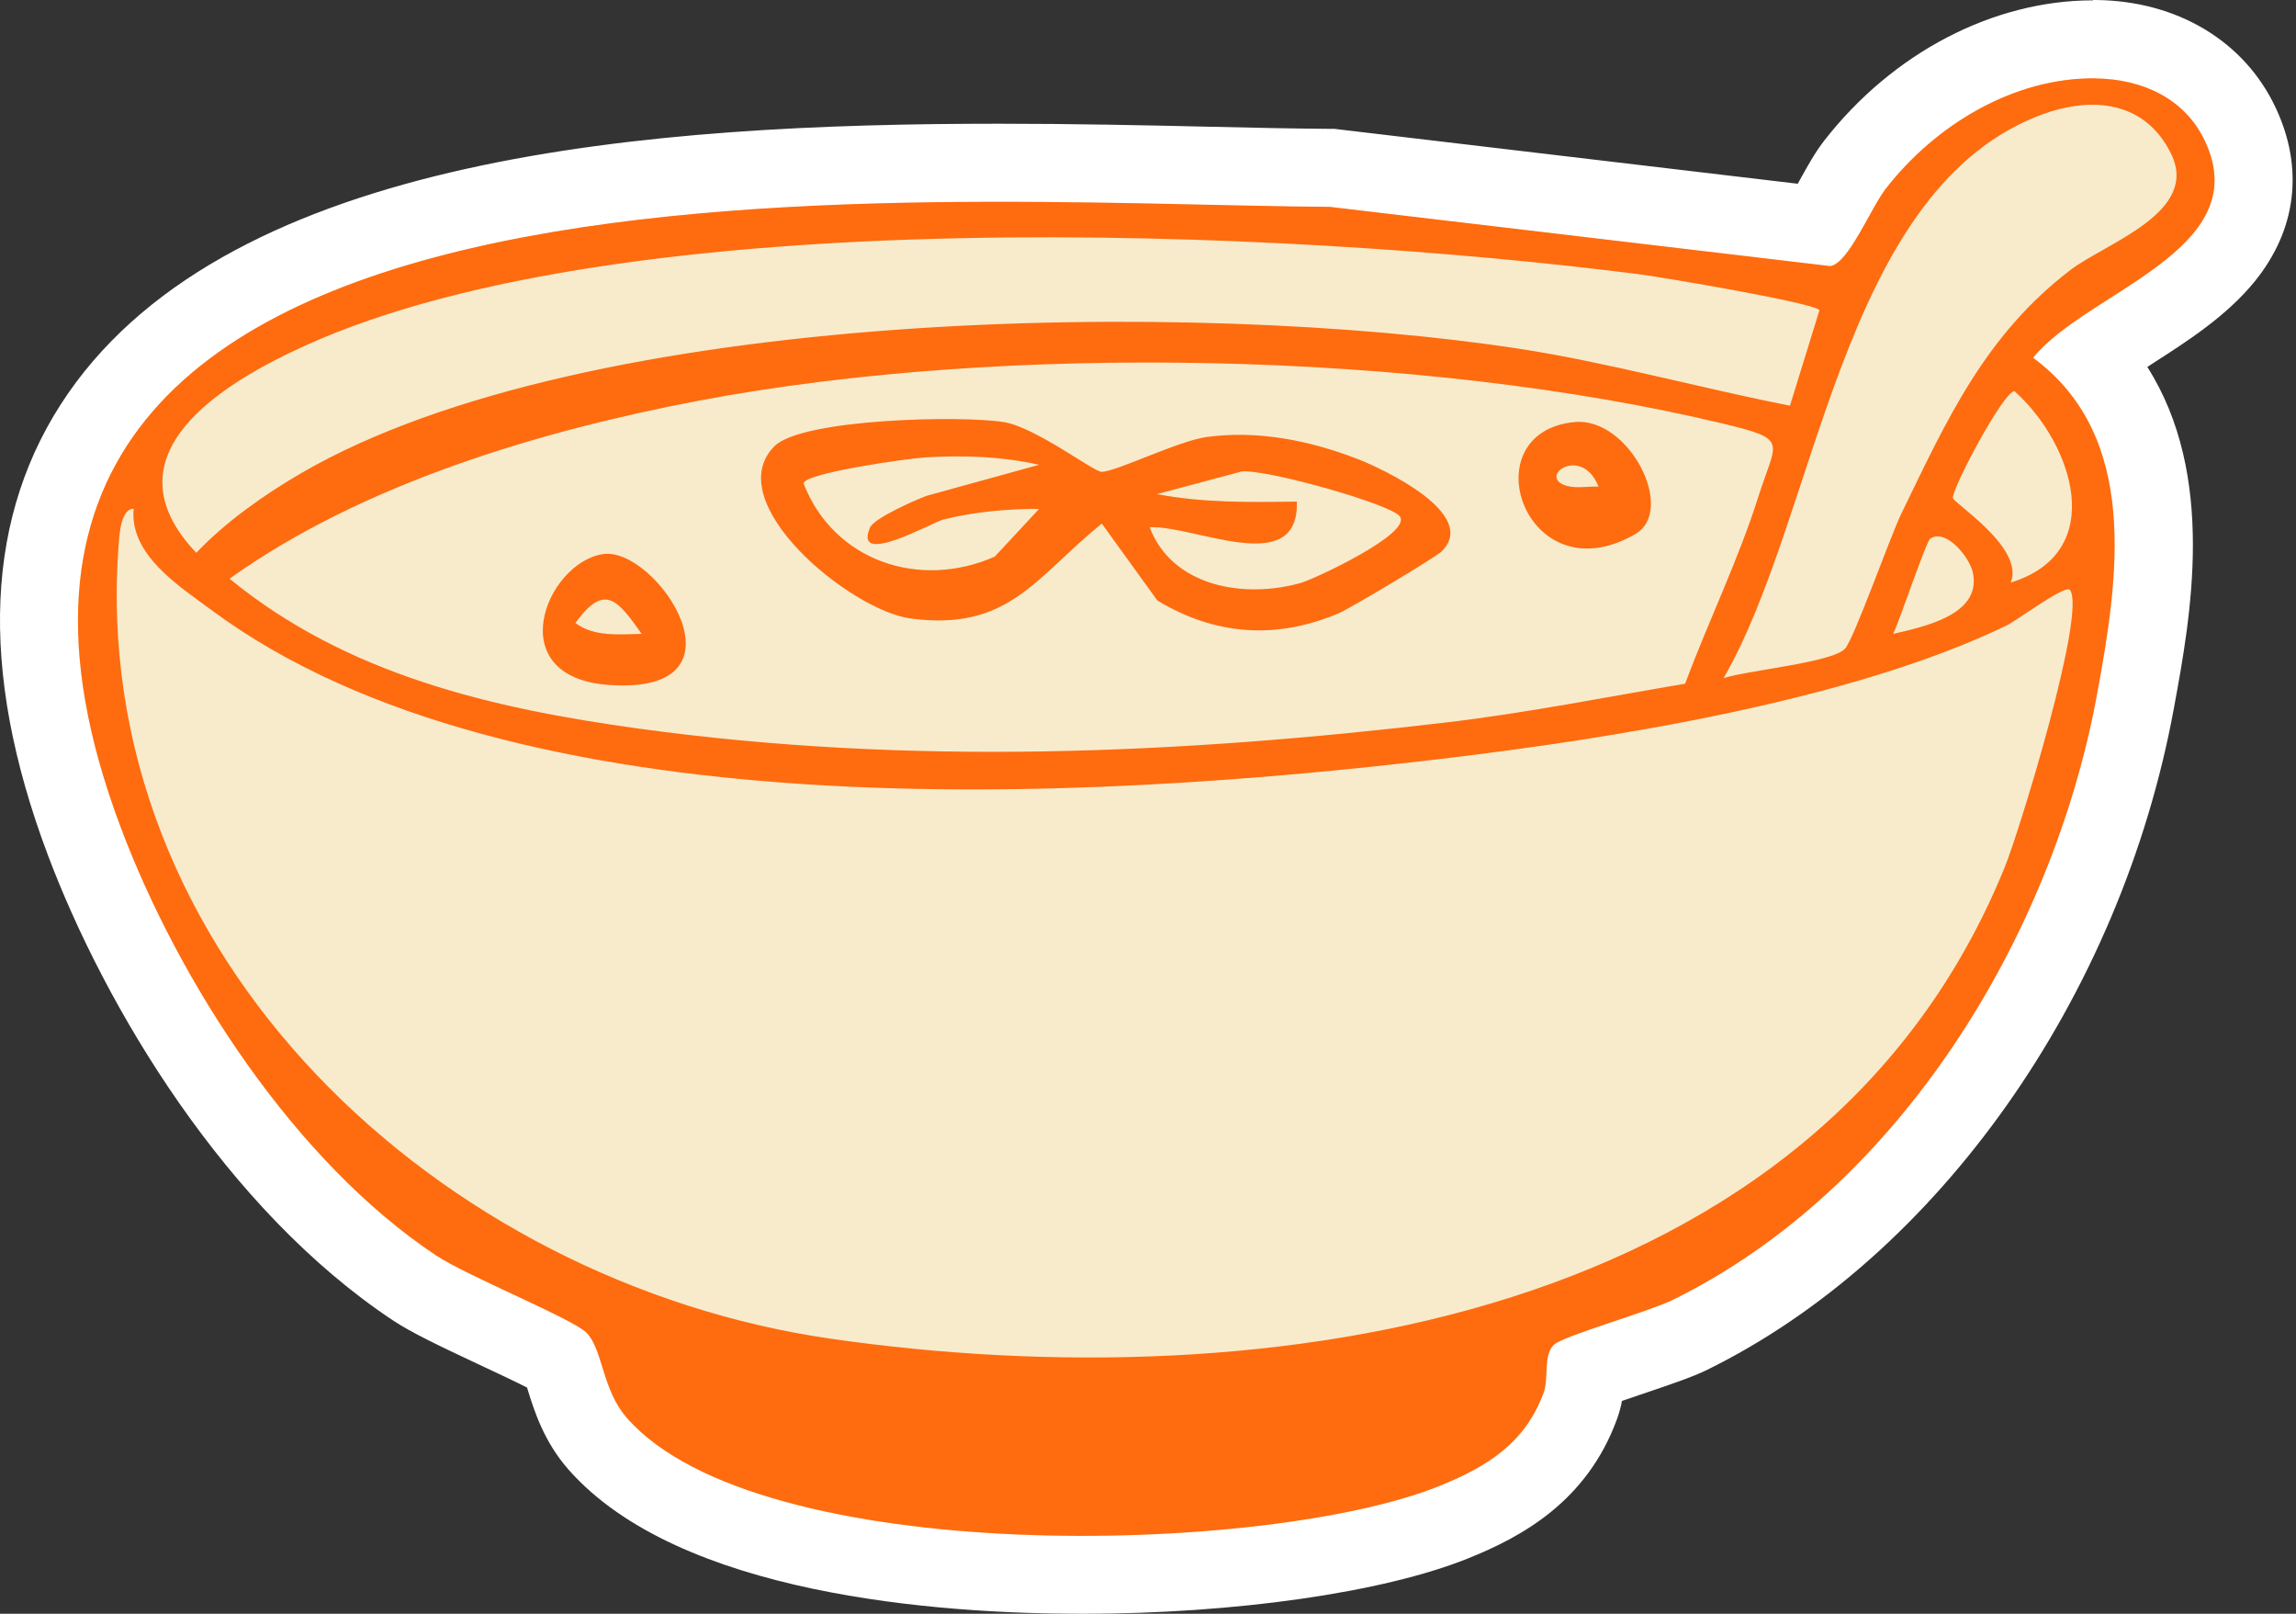
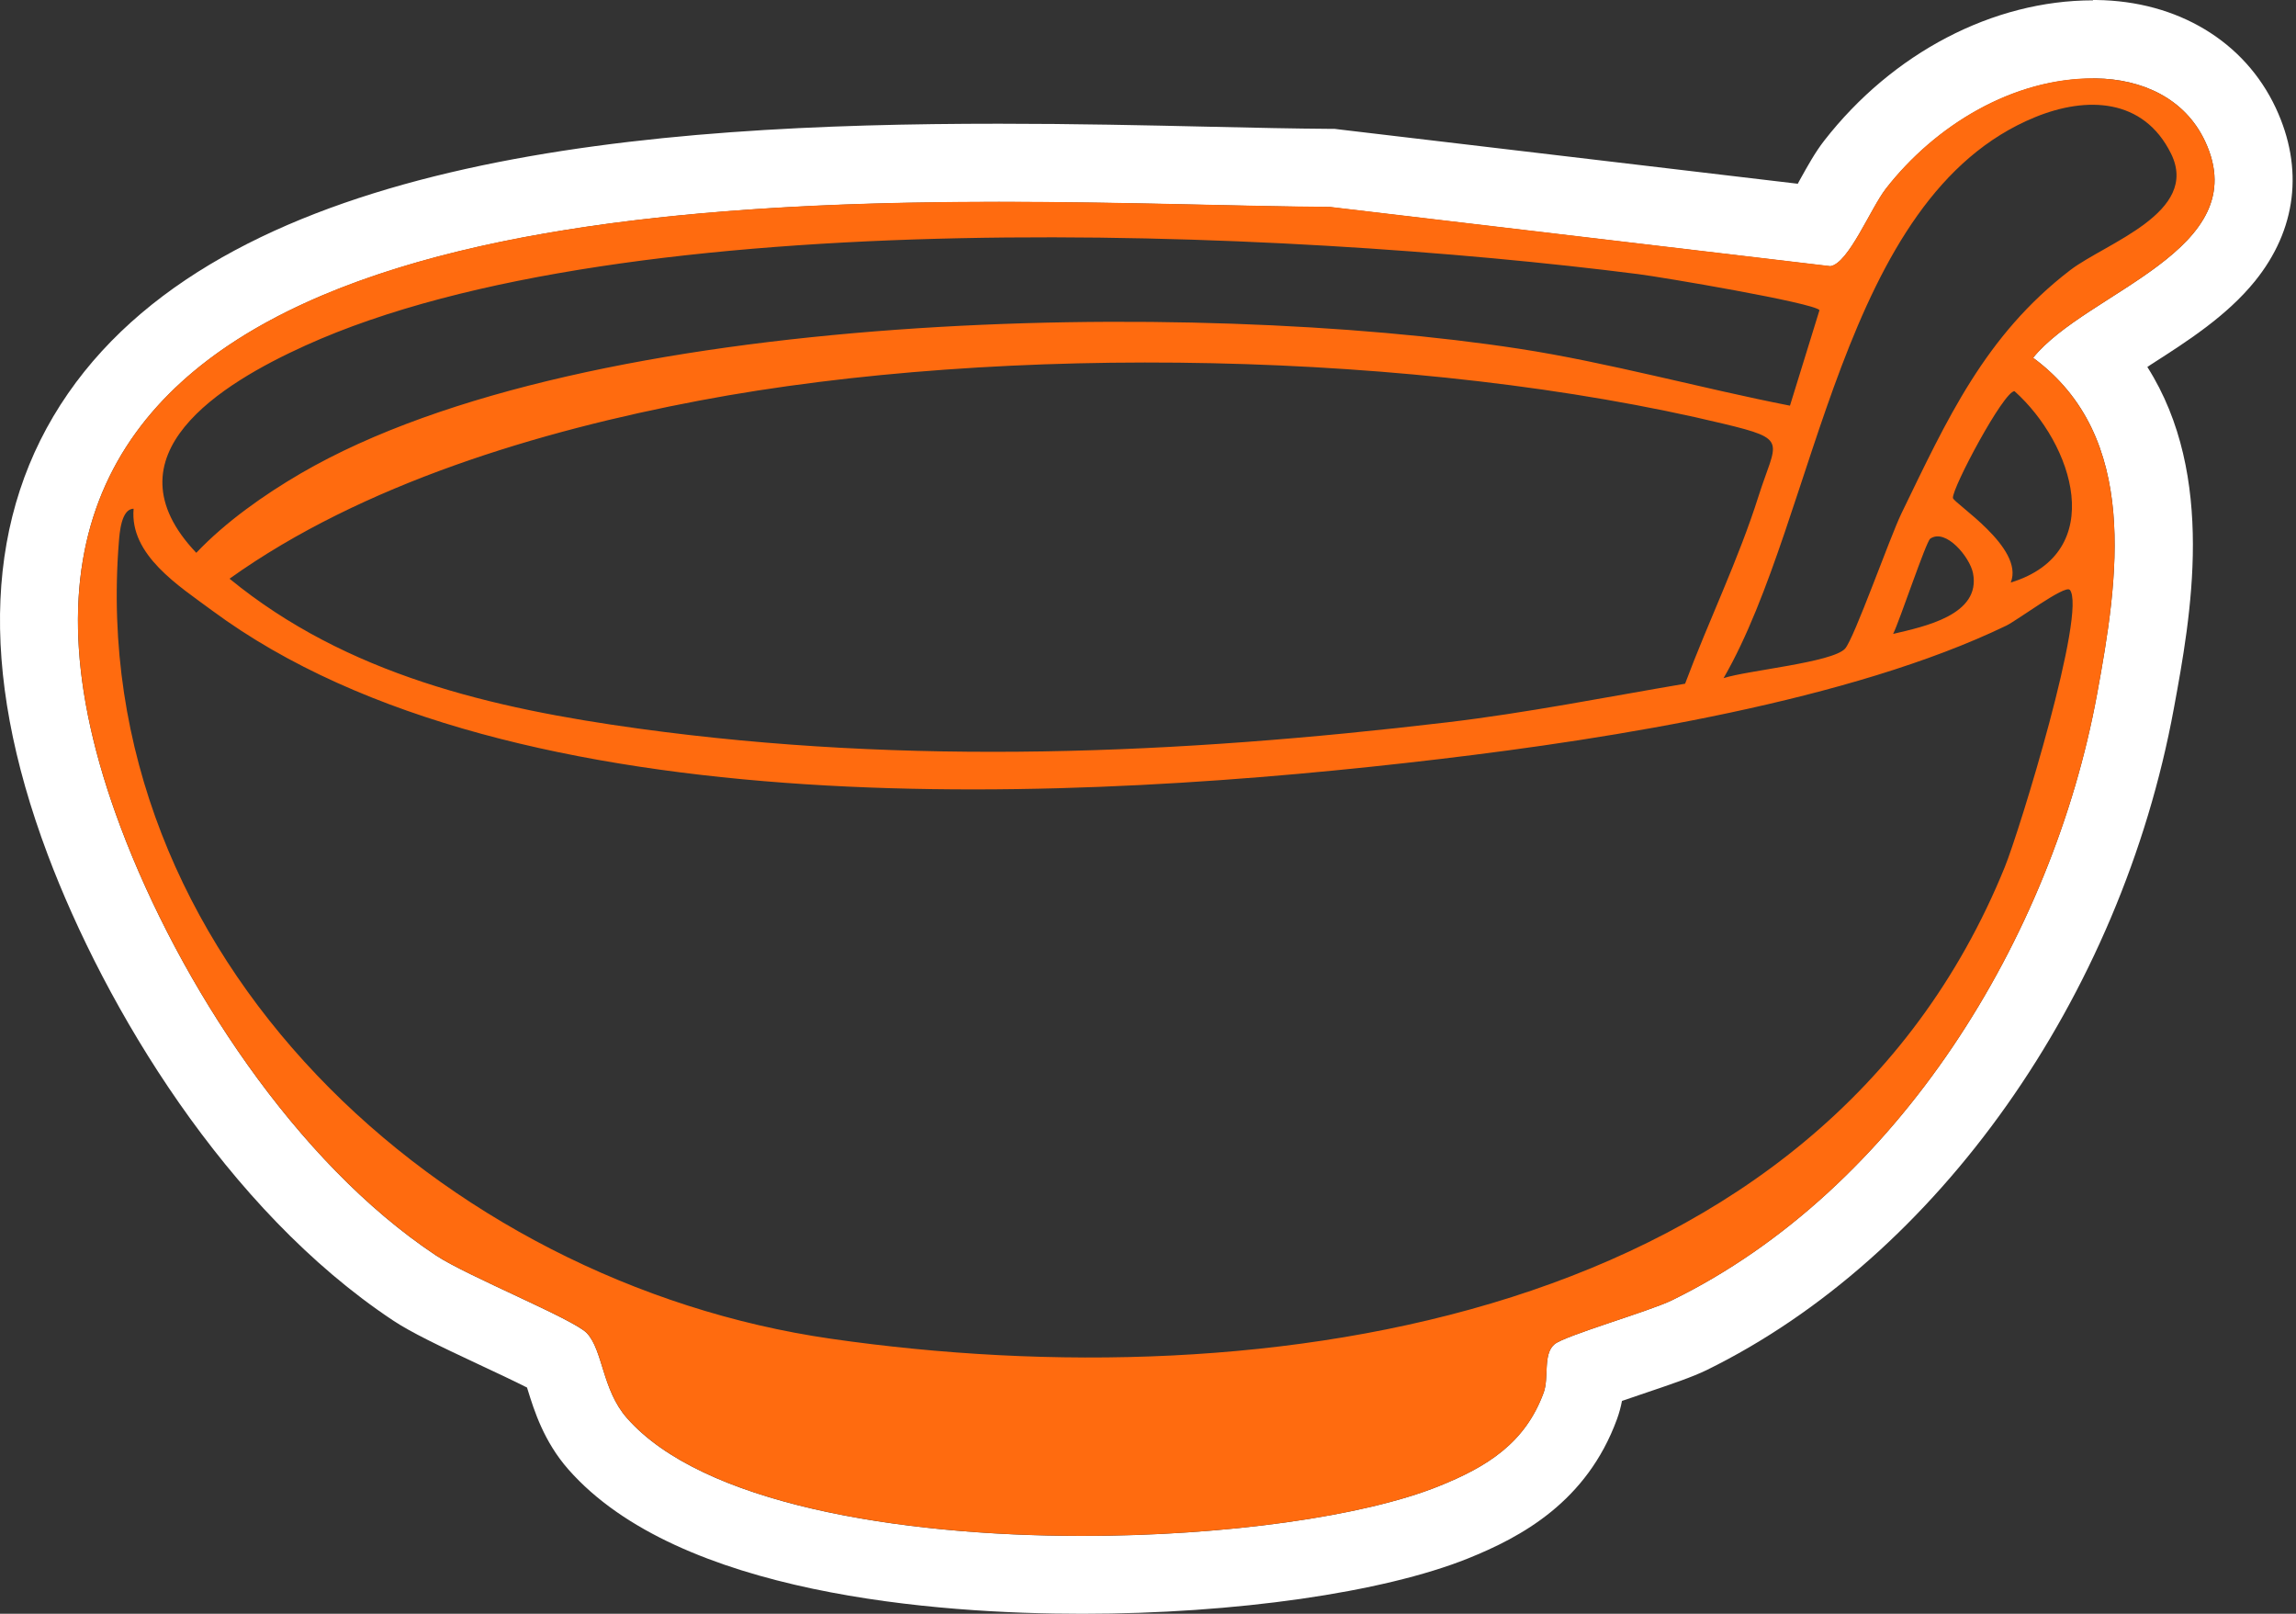
<svg xmlns="http://www.w3.org/2000/svg" width="148" height="104" fill="none">
  <rect width="100%" height="100%" fill="#333333" stroke="none" />
-   <path fill="#F7EBCC" d="M69.762 101.505c-7.161 0-24.532-.827-31.24-8.448-1.23-1.402-1.733-3.027-2.106-4.206-.123-.395-.288-.913-.403-1.157-.662-.418-2.675-1.36-4.04-2-2.136-.999-4.15-1.94-5.25-2.674C16.444 76.197 8.98 63.665 5.428 54.218 1.236 43.067 1.581 33.849 6.448 26.81c10.116-14.616 37.92-16.306 57.943-16.306 4.846 0 9.469.1 13.538.194 2.833.065 5.515.122 7.801.137h.144l31.333 3.71c.331-.496.748-1.251 1.014-1.719.46-.826.891-1.603 1.351-2.2 3.876-4.982 9.757-8.074 15.336-8.074h.194c4.307.058 7.7 2.064 9.311 5.508 3.163 6.758-2.991 10.69-7.068 13.3-.884.569-1.783 1.137-2.559 1.712 5.766 6.334 4.04 15.724 2.854 22.152-3.286 17.866-14.573 33.9-28.759 40.845-.762.373-1.984.79-3.925 1.445-.856.287-2.035.683-2.776.963v.072c-.021.59-.05 1.323-.33 2.078-1.597 4.364-5.04 6.24-8.197 7.513-5.19 2.085-14.35 3.379-23.906 3.379z" />
  <path fill="#fff" d="M134.915 5.054h.166c2.983.036 5.759 1.273 7.06 4.055 3.293 7.032-7.657 9.678-11.087 13.949 6.903 5.09 5.501 14.2 4.12 21.691-2.876 15.652-12.812 31.901-27.386 39.04-1.481.727-6.945 2.287-7.592 2.848-.748.64-.338 2.15-.69 3.106-1.194 3.264-3.653 4.788-6.773 6.04-4.846 1.948-13.754 3.199-22.971 3.199-12 0-24.539-2.121-29.349-7.593-1.603-1.819-1.539-4.371-2.588-5.478-.842-.892-7.7-3.667-9.714-4.997-9.037-5.997-16.543-17.515-20.332-27.595-13.64-36.265 26.235-40.305 56.612-40.305 8.225 0 15.745.294 21.332.33l32.26 3.818c1.172-.173 2.582-3.703 3.581-4.997 3.142-4.033 8.124-7.103 13.351-7.103m0-5.04c-6.442 0-12.92 3.386-17.327 9.044-.582.748-1.057 1.61-1.567 2.524l-.137.252L86.313 8.34l-.28-.036h-.281c-2.272-.014-4.94-.072-7.758-.136-4.091-.094-8.721-.195-13.596-.195-22.339 0-49.343 1.978-60.013 17.385-5.37 7.758-5.81 17.752-1.308 29.723 3.695 9.821 11.482 22.863 22.26 30.017 1.171.777 2.961 1.632 5.571 2.855.942.438 2.222 1.042 3.063 1.466.014.058.036.108.05.158.41 1.323 1.036 3.322 2.617 5.12C43.756 102.792 60.451 104 69.762 104c9.85 0 19.376-1.366 24.847-3.559 3.459-1.388 7.672-3.66 9.62-8.98.151-.41.252-.805.324-1.179.439-.151.877-.295 1.222-.417 2.028-.683 3.329-1.129 4.228-1.567 14.875-7.29 26.703-24.029 30.125-42.65 1.086-5.889 2.754-14.97-1.711-22q.152-.098.295-.195c2.257-1.445 4.81-3.077 6.629-5.32 2.696-3.322 3.177-7.284 1.358-11.173-2.006-4.293-6.327-6.895-11.561-6.96h-.223z" />
  <path fill="#FF6B0F" d="M135.081 5.054c2.983.036 5.759 1.273 7.06 4.055 3.293 7.032-7.657 9.678-11.087 13.949 6.903 5.097 5.501 14.2 4.12 21.691-2.876 15.652-12.812 31.901-27.386 39.04-1.481.727-6.945 2.287-7.592 2.848-.748.64-.338 2.15-.69 3.106-1.194 3.264-3.653 4.788-6.773 6.04-11.166 4.478-43.814 5.276-52.32-4.401-1.603-1.82-1.539-4.372-2.588-5.479-.842-.891-7.7-3.66-9.714-4.997C19.074 74.91 11.568 63.392 7.78 53.312-9.55 7.226 59.523 13.18 85.723 13.33l32.26 3.818c1.172-.173 2.582-3.703 3.581-4.997 3.171-4.077 8.225-7.169 13.517-7.104zM111.11 43.7c1.517-.496 7.017-1.006 7.823-1.898.582-.64 2.883-7.16 3.63-8.707 2.948-6.075 5.385-11.474 10.886-15.688 2.3-1.754 8.376-3.71 6.492-7.513-1.769-3.573-5.436-3.703-8.757-2.344-12.582 5.14-14.006 25.632-20.081 36.15zm6.176-23.711c-.359-.475-10.195-2.136-11.683-2.323-22.777-2.904-65.168-4.803-85.918 4.602-5.414 2.451-13.006 7.074-7.032 13.358 1.891-1.991 4.357-3.731 6.737-5.119 18.492-10.763 57.67-11.245 78.548-8.03 5.637.862 11.813 2.566 17.443 3.666l1.905-6.162zm-8.664 24.07c1.51-4.04 3.437-7.98 4.738-12.1 1.129-3.551 1.985-3.63-2.236-4.644-19.52-4.702-46.402-5.22-66.06-1.496-10.288 1.949-21.727 5.371-30.268 11.475 7.556 6.19 16.889 8.355 26.394 9.663 17.413 2.394 34.719 1.654 52.125-.41 5.084-.603 10.267-1.632 15.315-2.487zm21.002-6.52c6.298-1.941 4.019-8.944.23-12.33-.698 0-4.019 6.233-3.969 6.88.029.338 4.616 3.2 3.732 5.443zm3.789.474c-.302-.345-3.408 1.985-4.091 2.308-10.016 4.832-25.387 7.276-36.481 8.592-22.986 2.732-59.74 4.796-79.16-9.562-2.135-1.582-5.334-3.581-5.068-6.565-.798 0-.906 1.582-.95 2.129-2.135 26.745 20.83 47.754 45.915 51.363 28.025 4.034 63.73-1.064 75.65-30.398.942-2.315 5.328-16.573 4.185-17.881zm-11.382 2.84c1.999-.474 5.68-1.215 5.148-3.918-.201-1.021-1.747-2.905-2.754-2.222-.273.187-1.962 5.263-2.394 6.14" />
-   <path fill="#FF6B0F" d="M92.956 35.517c-.367.367-5.925 3.696-6.665 4.005-4.02 1.704-7.952 1.438-11.69-.827l-3.581-4.954c-4.292 3.487-6.004 6.953-12.31 6.119-3.918-.518-12.351-7.492-8.8-11.094 1.77-1.797 12.173-2.006 14.819-1.56 2.042.345 5.766 3.192 6.27 3.2.89.02 4.946-1.992 6.78-2.244 3.306-.446 6.642.223 9.727 1.417 1.64.632 7.837 3.544 5.443 5.931zm-25.977-5.565c-2.401-.539-4.889-.625-7.348-.474-1.129.072-7.7.992-7.837 1.668 1.942 5.026 7.506 6.866 12.33 4.724l2.855-3.07c-1.963-.022-4.292.2-6.183.683-.654.165-5.853 3.113-4.71.51.26-.597 2.89-1.761 3.653-2.042l7.247-1.999zm23.252 3.322c-.604-.798-8.628-3.056-10.195-2.89l-5.457 1.46c2.976.567 5.989.524 9.016.481.158 4.99-6.6 1.51-9.49 1.654 1.48 3.868 6.14 4.608 9.748 3.587.906-.258 7.198-3.206 6.378-4.285zm-51.378 2.437c3.451-.546 9.857 9.067.438 8.434-7.074-.475-4.105-7.858-.438-8.434m2.51 5.141c-1.54-2.171-2.373-3.322-4.272-.704 1.208.913 2.847.726 4.271.704m60.135-13.653c3.495-.338 6.601 5.687 3.897 7.232-7.067 4.055-10.677-6.571-3.897-7.232m1.546 4.162c-1.086-2.732-3.997-.625-2.071-.057.633.187 1.402.029 2.071.057" />
</svg>